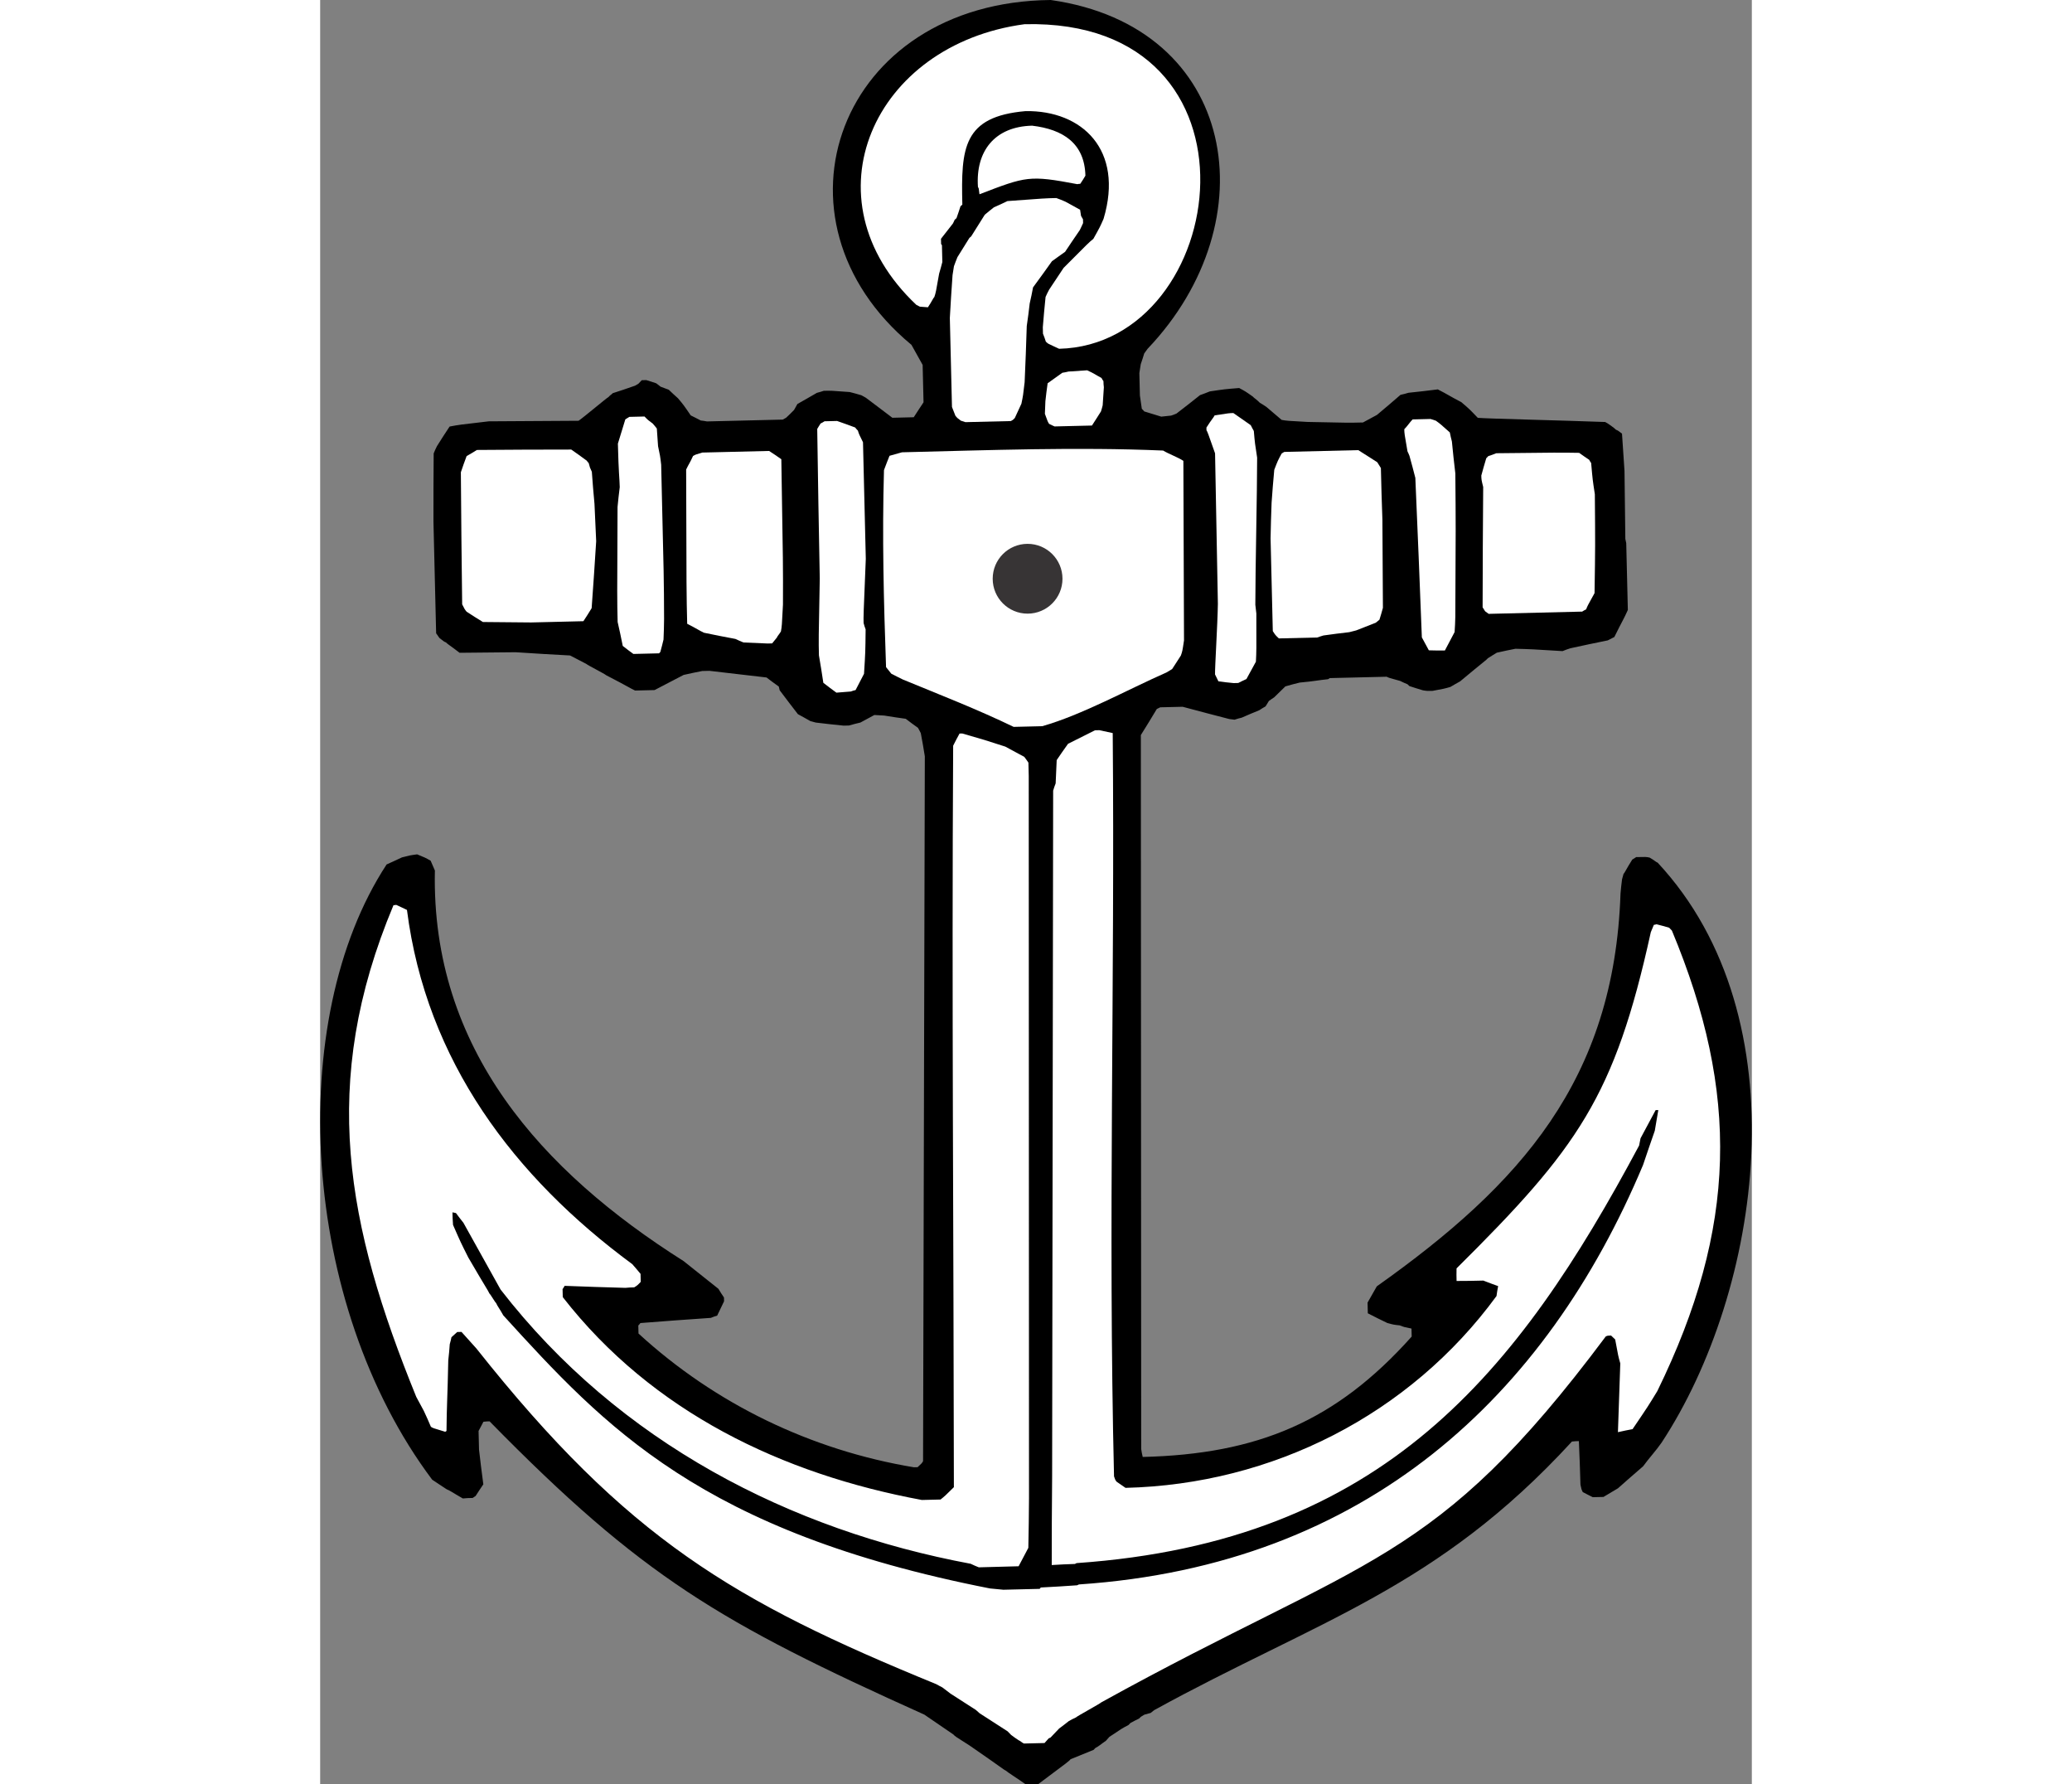
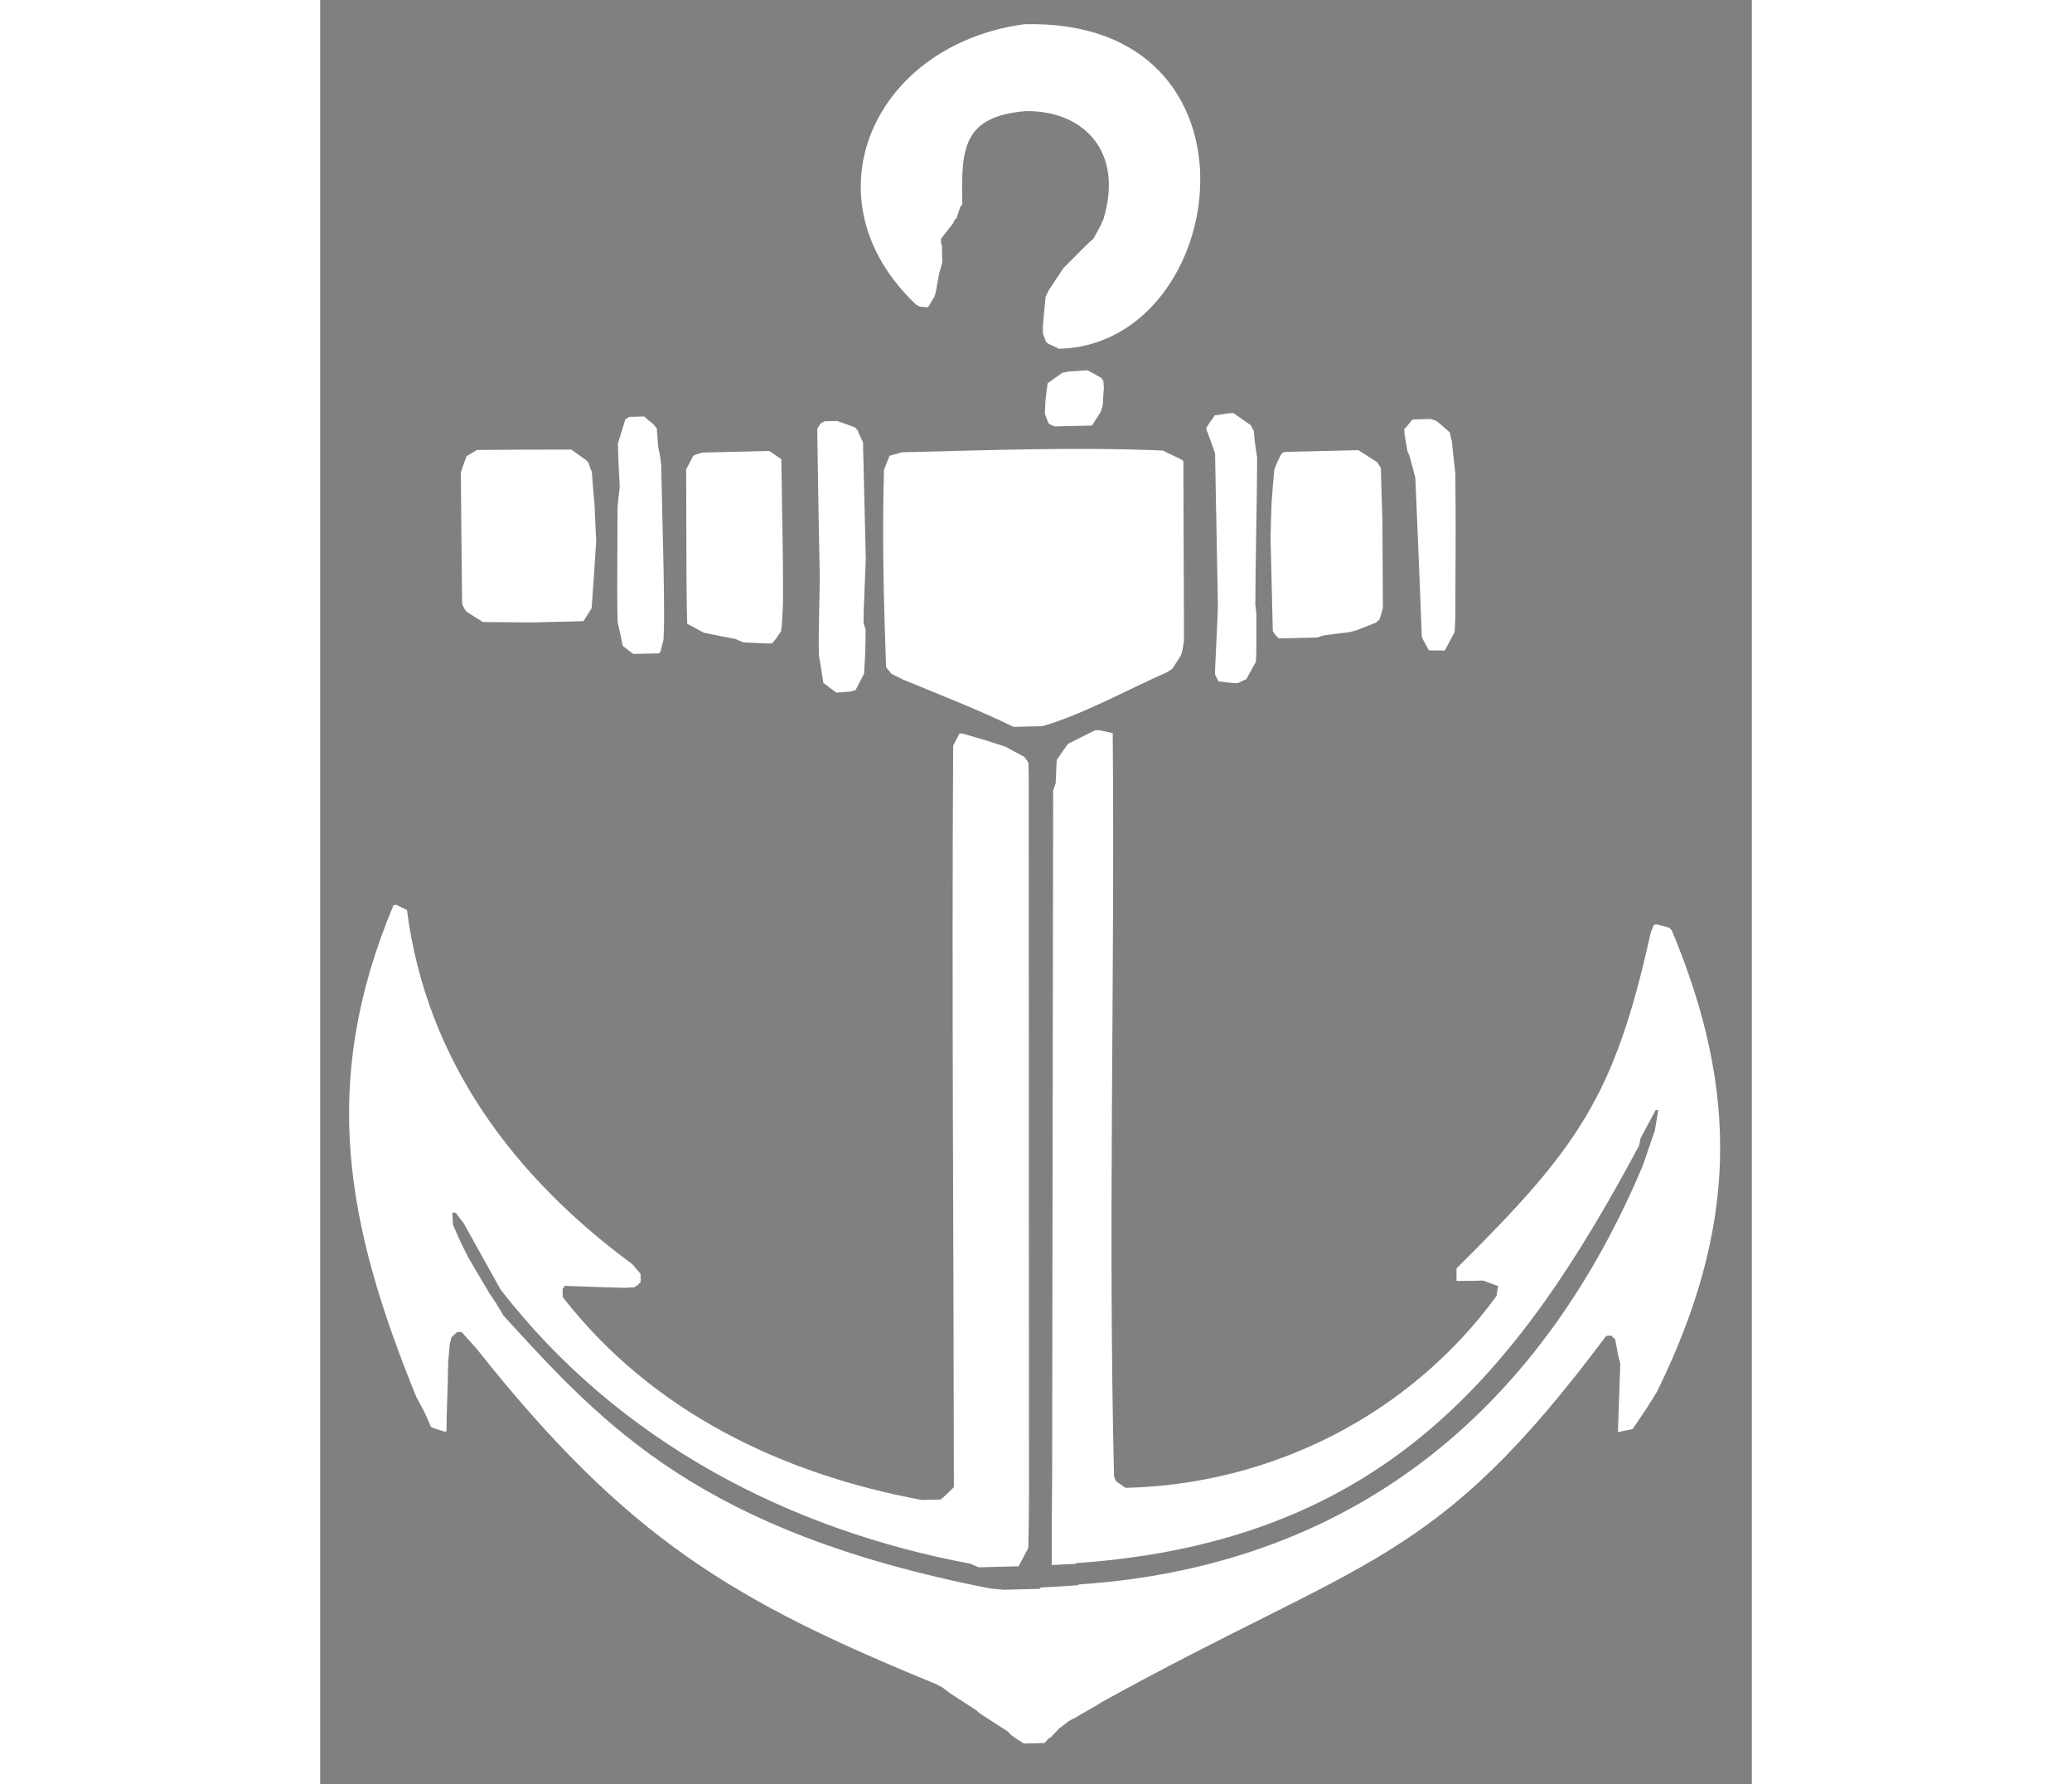
<svg xmlns="http://www.w3.org/2000/svg" xml:space="preserve" width="7.848in" height="6.757in" version="1.1" style="shape-rendering:geometricPrecision; text-rendering:geometricPrecision; image-rendering:optimizeQuality; fill-rule:evenodd; clip-rule:evenodd" viewBox="0 0 7847.71 9778.79">
  <rect x="0" y="0" width="7847.71" height="9778.79" fill="#808080" stroke="none" />
  <defs>
    <style type="text/css">
   
    .str0 {stroke:#373435;stroke-width:14.3;stroke-miterlimit:2.613}
    .fil2 {fill:#373435}
    .fil0 {fill:black}
    .fil1 {fill:white}
   
  </style>
  </defs>
  <g id="Layer_x0020_1">
    <g id="_2008533142768">
-       <path class="fil0" d="M3867.59 9778.79c-38.78,-28.38 -98.29,-65.04 -108.78,-75.05 -10.36,-4.15 -19.39,-14.19 -198.19,-137.37 -80.34,-50.82 -80.34,-50.82 -89.39,-60.86 -52.13,-35.37 -105.76,-72.18 -159.41,-108.99 -1121.89,-505.08 -1547.39,-755.2 -2383.21,-1607.27 -10.25,0.24 -21.96,0.53 -33.64,2.27 -8.41,16.31 -16.8,32.64 -26.64,50.46 0.81,33.68 1.63,67.37 2.48,102.51 7.36,62.83 14.74,125.66 23.62,189.92 -14.15,20.86 -28.31,41.71 -42.42,64.03 -4.32,3.04 -10.1,6.12 -15.86,10.64 -17.57,0.43 -35.14,0.84 -54.16,2.78 -63.88,-36.57 -68.42,-42.31 -89.13,-50.61 -25.32,-16.99 -52.11,-33.92 -78.92,-52.32 -723.42,-964.2 -808.6,-2517.98 -249.63,-3371.61 27.54,-12.37 55.08,-24.76 84.04,-38.65 43.7,-11.3 43.7,-11.3 83.14,-16.65 44.38,17.98 44.38,17.98 74.09,34.86 7.75,17.38 15.49,34.78 23.28,53.65 -20.91,978.51 587.19,1649.66 1362.98,2140.3 62.74,49.78 126.97,100.97 191.21,152.18 9.18,15.9 19.82,31.76 30.47,47.62 0.13,5.86 0.32,13.18 0.49,20.5 -12.58,25.23 -25.14,51.9 -37.68,78.58 -11.64,3.21 -23.26,7.88 -34.86,12.56 -128.74,8.95 -257.48,17.93 -386.18,28.35 -2.82,4.47 -7.11,8.95 -11.39,13.46 0.36,14.64 0.71,29.28 1.05,43.93 420.6,385.95 945.07,638.96 1509.36,732.99 5.86,-0.13 13.18,-0.32 20.5,-0.49 22.94,-21.06 22.94,-21.06 29.98,-32.96l9.63 -3862.86c-6.87,-42.33 -13.76,-84.66 -22.09,-126.95 -4.62,-8.67 -9.25,-18.83 -15.36,-28.95 -22.36,-15.58 -44.75,-32.63 -67.13,-49.67 -38.22,-4.94 -77.94,-11.3 -117.66,-17.68 -17.61,-1.03 -35.22,-2.08 -54.29,-3.08 -24.57,13.78 -50.63,27.59 -76.66,41.41 -20.41,4.88 -40.79,9.76 -62.62,16.16 -8.79,0.21 -19.03,0.45 -29.28,0.69 -49.93,-4.66 -101.37,-10.76 -152.8,-16.84 -8.86,-2.72 -19.18,-5.41 -29.51,-8.07 -22.28,-12.65 -44.56,-25.3 -68.31,-37.94 -33.28,-43.16 -66.55,-86.31 -99.87,-130.93 -1.6,-5.82 -3.25,-13.1 -4.88,-20.41 -22.36,-15.58 -44.75,-32.63 -67.13,-49.67 -104.33,-12.13 -208.67,-24.27 -313,-36.42 -13.18,0.32 -26.36,0.64 -39.53,0.94 -33.55,6.68 -67.09,13.35 -102.06,21.51 -52.09,27.63 -105.63,55.3 -159.19,82.95 -35.16,0.84 -70.3,1.69 -106.91,2.57 -29.64,-13.93 -34.18,-19.69 -158.81,-84.1 -4.54,-5.74 -103.94,-56.11 -108.46,-61.85 -29.68,-15.41 -59.36,-30.82 -89.04,-46.22 -98.29,-4.97 -198.1,-11.36 -297.89,-17.74 -102.55,0.99 -205.1,1.99 -307.65,3 -55.23,-42.63 -65.59,-46.78 -74.62,-56.82 -10.36,-4.15 -10.36,-4.15 -35.76,-24.05 -6.06,-8.65 -12.13,-17.29 -18.21,-25.94 -4.86,-202.1 -9.76,-405.66 -14.64,-609.23 -0.08,-124.55 -0.17,-250.57 1.18,-376.62 5.54,-13.33 11.09,-26.64 18.1,-40 22.58,-35.7 45.17,-71.43 69.21,-107.17 53.99,-10.08 53.99,-10.08 214.71,-28.61 164.1,-1.01 328.19,-2.03 492.29,-3.06 34.58,-24.27 153.76,-125.32 163.92,-129.96 8.54,-10.46 18.68,-15.09 22.94,-21.06 40.72,-12.71 81.41,-26.88 122.09,-41.04 5.8,-3.08 11.58,-6.14 18.79,-10.72 5.73,-5.99 11.43,-12 18.58,-19.49 7.32,-0.19 16.11,-0.39 24.89,-0.6 17.72,5.43 35.44,10.87 54.65,17.72 7.47,5.69 14.94,11.38 23.9,18.49 14.79,5.5 29.57,11 44.36,16.52 16.5,15.71 33,31.44 50.95,47.12 30.19,35.91 30.19,35.91 69.66,93.58 17.8,8.35 35.61,18.19 54.89,27.99 10.29,1.22 22.04,2.4 33.83,5.05 137.65,-3.32 276.79,-6.66 415.91,-10.02 5.8,-3.06 11.58,-6.14 18.79,-10.7 14.34,-13.53 28.66,-27.07 42.95,-42.07 5.61,-10.38 11.23,-20.78 18.27,-32.66 34.69,-19.9 70.85,-39.82 106.96,-61.2 11.64,-3.21 24.76,-6.46 37.83,-11.17 39.55,-0.96 39.55,-0.96 142.31,6.83 20.65,5.37 41.28,10.74 63.43,17.53 7.43,4.2 16.31,8.39 25.25,14.04 47.74,35.48 95.53,72.42 144.77,109.35 38.07,-0.92 77.62,-1.88 117.16,-2.82 16.95,-26.79 35.35,-53.61 53.71,-81.88 -1.61,-67.37 -3.27,-136.21 -4.92,-205.03 -19.92,-36.15 -39.85,-72.31 -61.27,-109.89 -828.35,-686.36 -401.42,-1878.42 763.23,-1889.83 1027.63,145.97 1196.64,1213.18 531.19,1911.44 -5.69,7.45 -11.32,16.39 -18.43,25.34 -5.41,19.18 -12.28,38.41 -19.09,59.08 -2.55,16.18 -5.09,32.36 -7.62,48.54 0.98,41 1.97,82.01 2.95,123.01 3.49,23.37 7.02,48.19 10.55,73.02 4.51,4.28 8.99,8.56 13.53,14.32 30.99,9.52 62,19.02 93,28.53 17.55,-1.9 35.08,-3.77 54.08,-5.71 8.73,-3.13 18.9,-6.31 29.04,-10.94 43.18,-33.28 86.33,-66.55 129.45,-101.29 17.44,-6.29 34.86,-12.56 53.73,-20.35 81.77,-12.22 81.77,-12.22 160.74,-18.51 34.15,18.23 34.15,18.23 74.39,46.55 9.03,10.04 19.39,14.19 38.91,34.24 11.9,7.04 23.78,14.08 35.72,22.58 26.92,22.79 55.34,47.02 83.76,71.26 29.43,5.14 29.43,5.14 142.4,11.23 224.32,4.86 224.32,4.86 303.41,2.95 24.57,-13.78 50.61,-27.59 76.66,-41.41 43.08,-36.19 86.18,-72.4 129.23,-110.08 14.57,-3.27 29.15,-6.55 43.68,-11.3 52.62,-5.67 106.7,-11.36 160.74,-18.53 54.89,27.99 59.43,33.75 129.17,70.17 44.88,38.48 44.88,38.48 89.99,85.75 52.86,4.6 458.97,13.87 698.05,22.77 10.34,4.15 50.59,32.48 59.62,42.52 10.36,4.15 10.36,4.15 32.76,21.19 4.54,67.3 9.14,136.06 13.72,204.82 1.48,123.05 3.02,247.56 4.56,372.08 1.63,7.3 3.27,14.59 4.96,23.33 2.91,121.55 5.84,243.12 8.8,366.13 -22.24,50.35 -27.99,54.89 -74.09,148.32 -11.58,6.14 -23.15,12.28 -36.19,18.45 -67.09,13.33 -135.61,28.18 -204.11,43.01 -14.55,4.75 -29.08,9.5 -43.59,15.69 -170.22,-10.55 -170.22,-10.55 -258.21,-12.82 -33.55,6.66 -67.09,13.33 -102.06,21.49 -15.9,9.18 -31.76,19.82 -49.09,30.49 -8.54,10.47 -18.68,15.11 -152.26,126.77 -17.36,9.2 -34.69,19.88 -53.48,30.58 -33.49,9.61 -33.49,9.61 -97.67,21.4 -29.28,0.71 -29.28,0.71 -52.82,-3.12 -23.62,-6.76 -48.71,-14.94 -73.83,-23.15 -3,-2.85 -5.99,-5.71 -10.49,-10.01 -13.33,-5.54 -26.64,-11.08 -40,-18.08 -63.43,-17.53 -63.43,-17.53 -73.83,-23.15 -103.98,2.52 -207.96,5.01 -311.93,7.51 -2.89,1.54 -5.78,3.08 -10.1,6.1 -58.47,5.82 -67.17,10.42 -154.89,18.4 -26.22,6.48 -52.45,12.97 -78.64,20.93 -20.03,19.54 -40.08,39.06 -61.55,60.09 -8.65,6.08 -18.75,12.18 -28.83,19.75 -5.65,8.94 -11.26,19.32 -18.34,29.75 -11.56,6.14 -23.11,13.74 -34.65,21.34 -31.93,12.5 -63.82,26.45 -95.74,40.4 -13.1,3.25 -26.22,6.5 -39.29,11.21 -8.82,-1.26 -19.11,-2.46 -29.4,-3.68 -84.04,-21.44 -169.59,-44.28 -255.11,-67.13 -41.02,0.98 -82.01,1.97 -123.03,2.95 -5.78,3.08 -11.56,6.14 -18.83,9.25 -28.16,47.57 -57.78,95.17 -87.4,142.78l1.8 3912.4c1.82,14.62 5.11,29.19 8.39,43.76 628.99,-15.13 1059.26,-195 1474.37,-659.7 -0.36,-14.64 -0.69,-29.28 -1.05,-43.93 -39.76,-7.85 -39.76,-7.85 -64.89,-17.5 -33.79,-3.59 -33.79,-3.59 -67.73,-13.03 -35.57,-16.73 -71.16,-34.92 -106.77,-53.11 -0.45,-19.03 -0.92,-38.07 -1.41,-58.59 16.88,-29.7 33.73,-59.41 50.61,-89.13 787.99,-558.39 1301.29,-1131.03 1335.89,-2152.49 2.33,-24.97 4.62,-51.4 8.37,-77.87 2.72,-8.86 5.41,-19.18 8.09,-29.51 5.74,-4.52 14.04,-25.25 47.92,-78.8 7.21,-4.58 14.44,-9.14 21.64,-13.7 54.19,-1.31 54.19,-1.31 73.34,2.63 25.25,14.04 34.28,24.08 44.64,28.23 794.34,853.07 566.63,2348.17 21.14,3178.06 -29.73,43.21 -70.09,86.43 -101.27,129.68 -45.95,39.2 -91.87,79.87 -137.79,120.53 -26,15.28 -52.02,30.56 -79.44,47.34 -19.03,0.45 -38.09,0.92 -58.59,1.41 -17.78,-8.37 -35.61,-18.19 -54.89,-27.99 -7.72,-15.94 -7.72,-15.94 -12.71,-40.72 -1.9,-79.09 -5.26,-158.14 -8.67,-238.65 -11.71,0.28 -24.89,0.6 -38.03,2.38 -742.32,808.38 -1392.24,978.79 -2290.09,1472.08 -5.74,4.52 -11.49,9.07 -18.68,15.09 -11.64,3.23 -23.3,6.44 -34.93,9.65 -18.79,10.7 -18.79,10.7 -28.8,21.19 -15.94,7.72 -31.87,15.43 -47.77,24.61 -2.85,2.98 -5.71,5.99 -10.01,10.49 -37.6,19.95 -37.6,19.95 -105.39,65.53 -5.71,6.01 -11.39,13.48 -18.55,20.97 -28.83,19.75 -38.84,30.24 -57.67,39.5 -2.85,2.98 -5.71,5.99 -10.01,10.49 -42.07,17.12 -84.15,34.26 -126.24,51.4 -8.54,10.46 -8.54,10.46 -176.96,136.13 -21.96,0.53 -45.39,1.09 -68.82,1.65z" />
      <path class="fil1" d="M3857.79 9554.82c-10.34,-4.15 -19.39,-14.17 -29.73,-18.32 -13.4,-8.48 -26.83,-18.42 -40.25,-28.35 -6.01,-5.71 -12.03,-12.9 -19.54,-20.05 -50.59,-32.48 -101.2,-64.97 -153.31,-98.87 -5.99,-5.73 -13.46,-11.41 -20.95,-18.55 -46.14,-29.66 -92.28,-59.34 -138.42,-89 -14.92,-11.36 -29.85,-22.71 -44.77,-34.09 -10.4,-5.61 -22.26,-11.19 -34.15,-18.23 -1108.02,-453.32 -1692.67,-795.29 -2520.7,-1839.9 -27.09,-30.11 -54.19,-60.24 -81.3,-90.35 -7.32,0.17 -14.64,0.34 -23.43,0.56 -10.04,9.03 -20.09,18.06 -31.56,28.59 -2.65,11.79 -5.26,25.04 -9.33,38.33 -2.22,29.36 -4.45,58.72 -8.13,88.12 -3.96,200.84 -8.65,249.31 -9.74,387.08 -1.43,1.5 -4.32,3.04 -7.23,4.58 -67.88,-20.35 -67.88,-20.35 -78.32,-27.43 -12.43,-29.02 -24.84,-58.02 -38.73,-86.99 -13.78,-24.59 -27.59,-50.63 -41.41,-76.66 -383,-940.85 -534.51,-1717.88 -124.91,-2694.7 4.39,-0.09 8.79,-0.21 14.6,-1.8 19.26,8.32 38.54,18.11 59.28,27.88 105.99,829.08 588.56,1464.53 1235.1,1941.15 15.07,17.23 30.13,34.45 45.24,53.14 0.36,14.64 0.69,29.28 1.05,43.93 -18.58,19.5 -18.58,19.5 -35.91,30.17 -16.11,0.39 -32.21,0.79 -48.28,2.63 -109.98,-3.21 -221.42,-6.38 -332.9,-11.04 -2.78,5.93 -7.04,11.9 -11.3,17.85 0.36,14.66 0.71,29.3 1.07,43.95 491.54,631.28 1205.48,970.19 1968.32,1111.71 33.68,-0.81 67.37,-1.61 102.51,-2.46 24.44,-19.64 24.44,-19.64 73.1,-67.69 -1.26,-1356.82 -12,-2710.03 -3.98,-4063.29 11.19,-22.26 22.38,-44.51 35.03,-66.79 4.39,-0.11 8.79,-0.21 14.64,-0.36 122.47,35.16 122.47,35.16 236.19,71.99 34.15,18.23 68.29,36.46 103.92,56.11 7.58,10.08 15.15,20.14 22.75,31.69 0.56,23.43 1.16,48.32 1.76,73.23l1.45 3955.78c-0.75,90.86 -1.48,181.73 -3.66,274.11 -16.8,32.64 -35.03,66.77 -53.26,100.92 -80.55,1.93 -136.25,3.89 -218.24,5.86 -14.79,-5.52 -29.62,-12.48 -44.43,-19.45 -986.77,-184.06 -1926.9,-663.57 -2577.05,-1502.98 -67.41,-121.47 -134.8,-242.95 -203.69,-365.83 -13.61,-17.27 -27.22,-34.52 -40.85,-53.24 -5.89,-1.33 -11.79,-2.65 -19.15,-3.94 0.53,21.96 1.09,45.41 3.12,68.8 41.88,95.7 41.88,95.7 83.42,178.22 100.88,173.42 106.85,177.68 116.12,197.97 5.97,4.24 30.45,47.62 36.42,51.87 9.27,20.29 15.24,24.55 39.74,67.92 554.86,609 1084.38,1185.99 2667.74,1496.41 23.5,2.37 48.47,4.69 73.44,7.02 65.91,-1.58 131.82,-3.17 199.17,-4.79 1.43,-1.5 2.83,-4.47 5.69,-7.47 65.87,-3.04 131.7,-7.57 199,-12.11 2.89,-1.54 5.78,-3.08 10.14,-4.64 1577.93,-105.97 2561.92,-1035.2 3092.25,-2298.8 20.48,-62.02 42.42,-124.1 64.35,-187.64 6.44,-36.79 12.84,-75.03 19.26,-113.29 -4.39,0.11 -8.8,0.21 -14.66,0.36 -26.62,50.46 -54.68,102.42 -82.73,154.38 -2.61,13.25 -5.24,26.51 -7.85,39.76 -663.68,1241.26 -1398.74,2171.07 -3083.69,2288.32 -2.89,1.52 -5.78,3.06 -8.69,4.6 -42.46,1.01 -84.91,3.51 -127.33,5.99 -0.3,-73.25 0.62,-371.05 2.2,-488.32l5.59 -3755.48c4.07,-13.29 8.15,-26.58 13.7,-39.91 1.9,-42.54 3.81,-85.07 5.71,-127.61 19.8,-29.79 41.07,-59.6 62.32,-89.43 49.24,-24.63 98.46,-49.26 147.7,-73.89 7.32,-0.17 14.64,-0.36 23.43,-0.56 23.58,5.29 48.62,10.55 73.64,15.82 12.16,1364.2 -25.77,2704.42 7.17,4073.46 6.31,18.9 6.31,18.9 13.87,28.97 16.39,11.34 32.79,22.66 49.18,34 804.47,-19.35 1558.02,-401.31 2033.51,-1051.21 2.5,-17.65 5.01,-35.29 8.94,-54.44 -26.6,-9.61 -53.22,-19.24 -81.32,-30.28 -48.32,1.16 -96.66,2.33 -146.48,2.05 -0.53,-21.96 -1.09,-45.39 -0.19,-68.86 664.57,-658.91 866.66,-941.19 1064.91,-1842.64 5.54,-13.33 11.09,-26.66 16.63,-39.97 4.39,-0.11 8.75,-1.69 14.57,-3.29 22.11,5.33 45.73,12.09 69.32,18.85 4.51,4.28 9.03,10.04 15.04,15.75 371.18,890.45 358.24,1627.79 -79.95,2523.78 -50.76,83.27 -50.76,83.27 -135.66,208.41 -26.24,5.03 -52.51,10.06 -80.19,16.59 4.34,-124.66 8.62,-250.79 12.92,-376.9 -11.21,-39.31 -11.21,-39.31 -28.06,-131.22 -7.51,-7.13 -15,-14.29 -22.51,-21.44 -19.03,0.47 -19.03,0.47 -29.17,5.11 -940.68,1259.24 -1308.91,1200.22 -2765.2,2005.16 -4.26,5.97 -134.44,76.5 -138.69,82.47 -13.05,6.18 -26.09,12.35 -39.08,19.99 -17.27,13.61 -34.52,27.2 -53.24,40.85 -15.73,16.5 -31.44,33 -47.17,49.48 -2.89,1.54 -5.78,3.08 -10.14,4.66 -7.15,7.49 -14.27,16.44 -22.85,25.45 -36.61,0.88 -74.67,1.8 -112.76,2.7z" />
      <path class="fil1" d="M3801.42 3983.5c-198.7,-96.23 -402.96,-175.2 -607.03,-259.43 -20.76,-9.74 -41.54,-20.97 -63.79,-32.16 -9.07,-11.51 -18.13,-23.01 -28.7,-35.95 -12.92,-365.45 -21.76,-714.14 -11.34,-1079.69 9.67,-25.14 19.28,-51.74 30.35,-78.39 21.83,-6.38 45.13,-12.8 68.41,-19.22 476.36,-11.47 955.31,-29.79 1431.42,-9.54 29.75,18.34 81.15,36.68 110.94,56.47l3.47 984.1c-8.84,58.83 -8.84,58.83 -17.06,82.48 -15.54,23.8 -31.05,49.09 -48.04,74.41 -10.1,6.1 -20.22,12.22 -30.32,18.32 -216.55,95.51 -462.09,232.23 -681.63,294.81 -51.25,1.22 -103.98,2.5 -156.69,3.77z" />
      <path class="fil1" d="M2829.78 3795.86c-23.86,-17.01 -47.76,-35.48 -71.63,-53.95 -7.06,-49.65 -15.58,-99.27 -24.14,-150.34 -2.01,-83.48 -2.01,-83.48 4.54,-420.66 -5.11,-272.44 -10.23,-546.34 -13.89,-820.26 5.65,-8.94 11.26,-19.32 18.34,-29.75 7.25,-3.1 14.47,-7.68 21.68,-12.24 21.98,-0.53 45.41,-1.09 68.84,-1.65 32.49,10.93 65.04,23.33 99.04,35.7 4.52,5.76 9.07,11.51 15.07,17.23 6.34,20.35 6.34,20.35 27.9,63.79 5.12,212.37 10.23,424.72 15.37,638.53 -12.97,313.89 -12.97,313.89 -12.05,351.97 3.21,11.64 6.42,23.28 11.09,34.9 -1.35,126.05 -1.35,126.05 -8.79,243.45 -15.41,29.68 -30.82,59.36 -46.22,89.04 -8.75,1.67 -17.48,4.82 -26.19,7.96 -26.34,2.1 -52.66,4.19 -78.97,6.29z" />
      <path class="fil1" d="M5007.48 3743.47c-27.9,-2.25 -55.83,-5.99 -83.76,-9.71 -6.14,-11.58 -12.31,-24.61 -18.49,-37.66 -0.96,-39.53 13.91,-274.35 15.6,-387.23 -5.12,-273.88 -10.29,-549.25 -15.45,-824.61 -40.9,-116.24 -40.9,-116.24 -47,-126.35 -0.11,-4.39 -0.21,-8.79 -0.36,-14.64 28.23,-44.64 38.28,-53.67 45.28,-67.02 78.84,-12.16 78.84,-12.16 102.27,-12.73 31.29,21.23 62.6,43.93 95.38,66.58 4.66,10.14 10.76,20.25 16.89,31.82 6.04,68.72 6.04,68.72 18.17,146.1 0.08,186.11 -10.01,620.08 -9.91,806.18 1.84,16.07 3.7,32.14 5.56,48.23 0.54,205.12 0.54,205.12 -2.44,263.8 -16.84,31.18 -33.68,62.36 -51.94,95.04 -14.51,6.21 -28.97,13.89 -44.9,21.59 -7.32,0.19 -16.11,0.39 -24.89,0.6z" />
      <path class="fil1" d="M6077.24 3563.88c-12.28,-23.15 -24.55,-46.31 -38.33,-70.88 -11.39,-291.32 -22.81,-582.66 -35.69,-873.95 -9.72,-39.33 -20.97,-80.1 -32.21,-120.85 -3.1,-7.25 -6.23,-15.96 -10.85,-24.65 -17.01,-97.76 -17.01,-97.76 -17.57,-121.19 20.01,-21.01 28.46,-35.85 45.6,-53.86 32.23,-0.77 64.44,-1.56 98.12,-2.37 8.86,2.72 19.18,5.41 29.55,9.55 25.34,18.43 25.34,18.43 76.27,64.11 3.32,16.03 6.63,32.08 11.45,49.54 5.8,58.47 11.6,116.95 18.87,175.39 2.52,287.15 2.52,287.15 -0.15,785.42 -0.79,27.88 -1.6,55.73 -3.85,83.63 -16.8,32.64 -35.03,66.77 -53.26,100.92 -29.28,0.71 -58.61,-0.06 -87.95,-0.81z" />
      <path class="fil1" d="M1716.88 3583.79c-19.39,-14.19 -38.78,-28.38 -58.21,-44.02 -8.39,-43.76 -18.23,-87.5 -28.06,-131.22 -2.97,-123.01 -2.97,-123.01 -0.51,-630.08 3.55,-35.25 7.06,-71.97 12.03,-108.73 -1.28,-52.71 -6.16,-73.12 -10.14,-238.61 13.59,-44.28 27.18,-88.57 40.75,-132.85 7.23,-4.58 14.44,-9.14 21.66,-13.7 27.82,-0.68 55.64,-1.35 83.48,-2.01 19.52,20.03 19.52,20.03 44.88,38.48 7.53,8.6 15.06,17.21 22.64,27.29 2.23,32.18 4.47,64.37 6.72,96.54 11.54,53.95 11.54,53.95 17.1,102.16 15.15,629.74 15.15,629.74 15.94,845.13 -0.58,36.64 -1.13,74.75 -3.13,112.89 -5.33,22.11 -10.66,44.23 -17.42,67.82 -1.43,1.5 -4.3,4.51 -7.15,7.51 -46.85,1.13 -93.73,2.25 -140.58,3.38z" />
      <path class="fil1" d="M5255.08 3498.66c-19.49,-18.58 -19.49,-18.58 -33.21,-40.23 -4.04,-168.42 -8.13,-338.31 -12.22,-508.18 1.39,-64.52 2.76,-129.02 5.58,-195.02 4.41,-60.18 8.82,-120.38 14.7,-180.61 19.3,-50.27 19.3,-50.27 40.36,-88.89 4.32,-3.04 8.64,-6.06 14.44,-9.14 134.73,-3.23 269.45,-6.48 405.66,-9.76 34.2,21.16 68.46,43.78 104.17,66.38 6.1,10.1 12.2,20.22 19.8,31.76 2.27,93.71 4.52,187.44 8.28,282.61 0.94,161.16 1.9,322.31 2.83,483.49 -5.37,20.63 -12.16,42.78 -18.96,64.93 -5.74,4.52 -12.93,10.57 -20.1,16.59 -34.84,14.02 -71.13,28.08 -107.43,42.14 -11.64,3.21 -24.74,6.46 -37.86,9.71 -46.76,5.52 -93.5,11.04 -141.69,18.06 -10.19,3.19 -21.83,6.4 -33.45,11.08 -70.28,1.69 -140.58,3.38 -210.88,5.07z" />
      <path class="fil1" d="M2452.56 3526.52c-44,-1.86 -88,-3.74 -132,-5.61 -14.79,-5.5 -29.6,-12.46 -44.43,-19.45 -57.4,-10.34 -114.83,-22.15 -172.27,-33.94 -29.64,-13.95 -34.16,-19.69 -92.02,-49.09 -3.98,-165.47 -3.98,-165.47 -5.69,-845.36 13.95,-29.64 19.69,-34.18 37.79,-74.17 12.99,-7.64 12.99,-7.64 50.83,-18.81 121.55,-2.93 243.1,-5.86 366.11,-8.8 22.32,14.12 44.68,29.7 67.03,45.28 9.71,585.89 9.71,585.89 8.92,796.93 -5.97,117.36 -5.97,117.36 -11.13,146.8 -8.43,14.85 -18.47,23.9 -22.62,34.24 -8.54,10.47 -17.06,20.93 -25.6,31.39 -7.34,0.19 -16.13,0.39 -24.91,0.6z" />
-       <path class="fil1" d="M6405.07 3364.03c-5.97,-4.26 -11.92,-8.5 -19.39,-14.19 -4.56,-7.21 -9.14,-14.44 -13.7,-21.64 0.56,-219.82 1.15,-439.64 3.17,-659.48 -9.74,-39.35 -9.74,-39.35 -10.31,-62.77 8.05,-30.95 17.57,-61.97 27.05,-94.42 2.85,-3 7.13,-7.51 11.43,-12 14.53,-4.75 29.08,-9.5 43.57,-15.71 342.79,-3.85 342.79,-3.85 454.21,-2.14 17.89,12.76 35.78,25.53 55.13,38.24 3.08,5.8 6.14,11.58 10.68,17.33 8.07,92.13 8.07,92.13 20.24,170.96 2.4,282.76 2.4,282.76 -1.61,542.23 -37.92,68.31 -37.92,68.31 -46.22,89.02 -7.25,3.12 -14.45,7.68 -21.68,12.26 -169.89,4.07 -341.22,8.2 -512.57,12.33z" />
      <path class="fil1" d="M1155.9 3411.18c-87.95,-0.81 -175.89,-1.63 -263.82,-2.44 -29.75,-18.34 -59.51,-36.66 -89.28,-56.47 -10.57,-12.93 -10.57,-12.93 -24.42,-40.43 -2.85,-240.24 -5.74,-481.97 -7.15,-723.72 9.54,-29.53 20.56,-59.09 31.56,-88.68 18.79,-10.7 37.6,-21.42 56.35,-33.58 171.41,-1.2 344.3,-2.42 517.21,-2.2 28.33,19.84 56.64,39.67 85,60.97 3.02,4.32 6.06,8.64 10.57,12.93 6.46,24.76 6.46,24.76 17.27,47.94 4.34,58.51 8.67,117.01 14.47,175.48 3.08,67.34 6.21,136.13 9.33,204.93 -7.32,121.79 -16.13,243.62 -24.87,366.94 -14.08,23.78 -29.62,47.61 -45.18,71.41 -95.19,2.29 -190.37,4.58 -287.02,6.91z" />
      <path class="fil1" d="M4025.55 2336.92c-8.9,-4.19 -19.24,-8.33 -29.64,-13.93 -7.6,-11.54 -7.6,-11.54 -23.3,-55.13 0.92,-22 1.82,-45.47 2.72,-68.93 3.62,-32.33 7.25,-64.65 12.3,-98.48 25.92,-18.21 53.29,-37.92 80.66,-57.63 10.21,-1.71 21.91,-3.45 33.55,-6.66 33.66,-2.27 67.3,-4.54 102.4,-6.85 40,18.08 44.55,23.84 78.69,42.07 3.06,5.78 6.14,11.56 10.66,17.33 0.24,10.25 0.53,21.96 2.27,33.64 -2.14,32.29 -4.3,64.58 -6.42,98.33 -2.68,10.32 -5.33,22.11 -9.44,33.94 -15.51,25.29 -32.48,50.61 -49.43,77.38 -67.35,1.63 -136.19,3.29 -205.03,4.94z" />
-       <path class="fil1" d="M3537.03 2313.51c-7.4,-2.76 -16.24,-5.48 -25.1,-8.18 -19.39,-14.19 -19.39,-14.19 -29.96,-27.13 -6.25,-15.97 -12.5,-31.93 -18.73,-47.91 -3.92,-162.57 -7.83,-325.11 -11.73,-487.68 3.98,-77.75 9.44,-155.54 14.85,-234.82 2.55,-16.18 5.09,-32.34 7.64,-48.53 5.46,-16.26 12.39,-32.55 19.3,-50.29 21.16,-34.22 42.31,-68.42 64.89,-104.15 2.87,-2.98 5.73,-5.99 10.04,-9.03 23.99,-38.67 49.39,-78.84 74.81,-119.01 15.79,-13.57 33.04,-27.18 50.31,-40.79 24.65,-10.85 49.3,-21.7 73.91,-34.01 204.78,-15.17 204.78,-15.17 267.76,-16.69 16.24,5.46 32.53,12.41 48.81,19.34 26.71,14 53.46,29.49 81.68,44.92 1.71,10.23 3.45,21.91 5.2,33.58 3.08,5.78 6.16,11.58 10.72,18.79 0.13,5.86 0.32,13.18 0.49,20.5 -5.58,11.86 -11.11,25.19 -18.11,38.54 -26.92,38.75 -53.78,78.95 -80.66,119.16 -23.03,16.67 -47.55,33.4 -72.03,51.57 -34.01,47.7 -68.03,95.42 -103.53,143.15 -5.14,29.43 -11.77,58.91 -18.38,88.36 -4.88,41.15 -9.74,82.3 -16.09,123.48 -3.38,102.65 -6.78,205.31 -11.64,307.99 -8.48,73.47 -8.48,73.47 -17.68,117.66 -11.11,25.17 -23.65,51.85 -36.21,78.52 -10.01,10.51 -10.01,10.51 -21.57,16.65 -82.01,1.97 -165.49,3.98 -248.97,5.99z" />
      <path class="fil1" d="M4050.48 1911.38c-19.24,-8.33 -38.54,-18.13 -59.28,-27.88 -4.47,-2.83 -8.95,-7.11 -13.46,-11.41 -4.75,-14.53 -9.5,-29.08 -15.71,-43.57 -0.28,-11.71 -0.56,-23.45 -0.84,-35.16 4.56,-54.33 9.09,-110.12 15.06,-165.94 5.56,-13.31 12.56,-26.67 19.56,-40.02 25.44,-38.73 52.32,-78.94 79.2,-119.15 138.78,-139.61 138.78,-139.61 163.2,-159.24 36.53,-65.36 36.53,-65.36 55.98,-109.78 113.01,-378.46 -118.41,-595.01 -427.25,-590.3 -343.66,29.79 -354.32,202.02 -346.87,512.21 -2.85,3 -5.71,5.99 -10.02,9.03 -6.83,20.69 -13.63,42.82 -21.89,65.01 -2.85,2.98 -5.73,5.99 -10.04,9.03 -2.78,5.93 -5.54,13.33 -9.76,20.74 -21.32,26.9 -42.63,55.25 -65.38,83.63 0.21,8.8 0.45,19.05 0.69,29.3 1.5,1.43 3,2.85 4.54,5.74 0.73,30.75 1.48,61.52 2.22,92.26 -5.37,20.65 -10.74,41.3 -17.51,63.43 -18.04,103 -18.04,103 -26.22,128.12 -5.76,4.54 -14.06,25.25 -35.29,56.52 -14.68,-1.11 -29.36,-2.22 -44.04,-3.32 -5.91,-2.8 -11.85,-5.58 -19.28,-9.8 -617.5,-582.23 -235.12,-1427.66 593.08,-1538.21 1375.63,-33.11 1129.36,1756.14 189.33,1778.76z" />
-       <path class="fil1" d="M3613.96 1064.65c-3.74,-33.6 -3.74,-33.6 -8.28,-39.36 -13.72,-197.41 92.21,-331.59 296.93,-336.52 168.38,19.94 287.81,95.89 292.09,274 -8.43,14.87 -18.32,29.75 -28.23,44.64 -4.39,0.11 -10.25,0.24 -16.07,1.86 -263.78,-49.91 -280.21,-43.12 -536.45,55.4z" />
-       <circle class="fil2 str0" cx="3877.74" cy="3171.64" r="184.13" />
    </g>
  </g>
</svg>